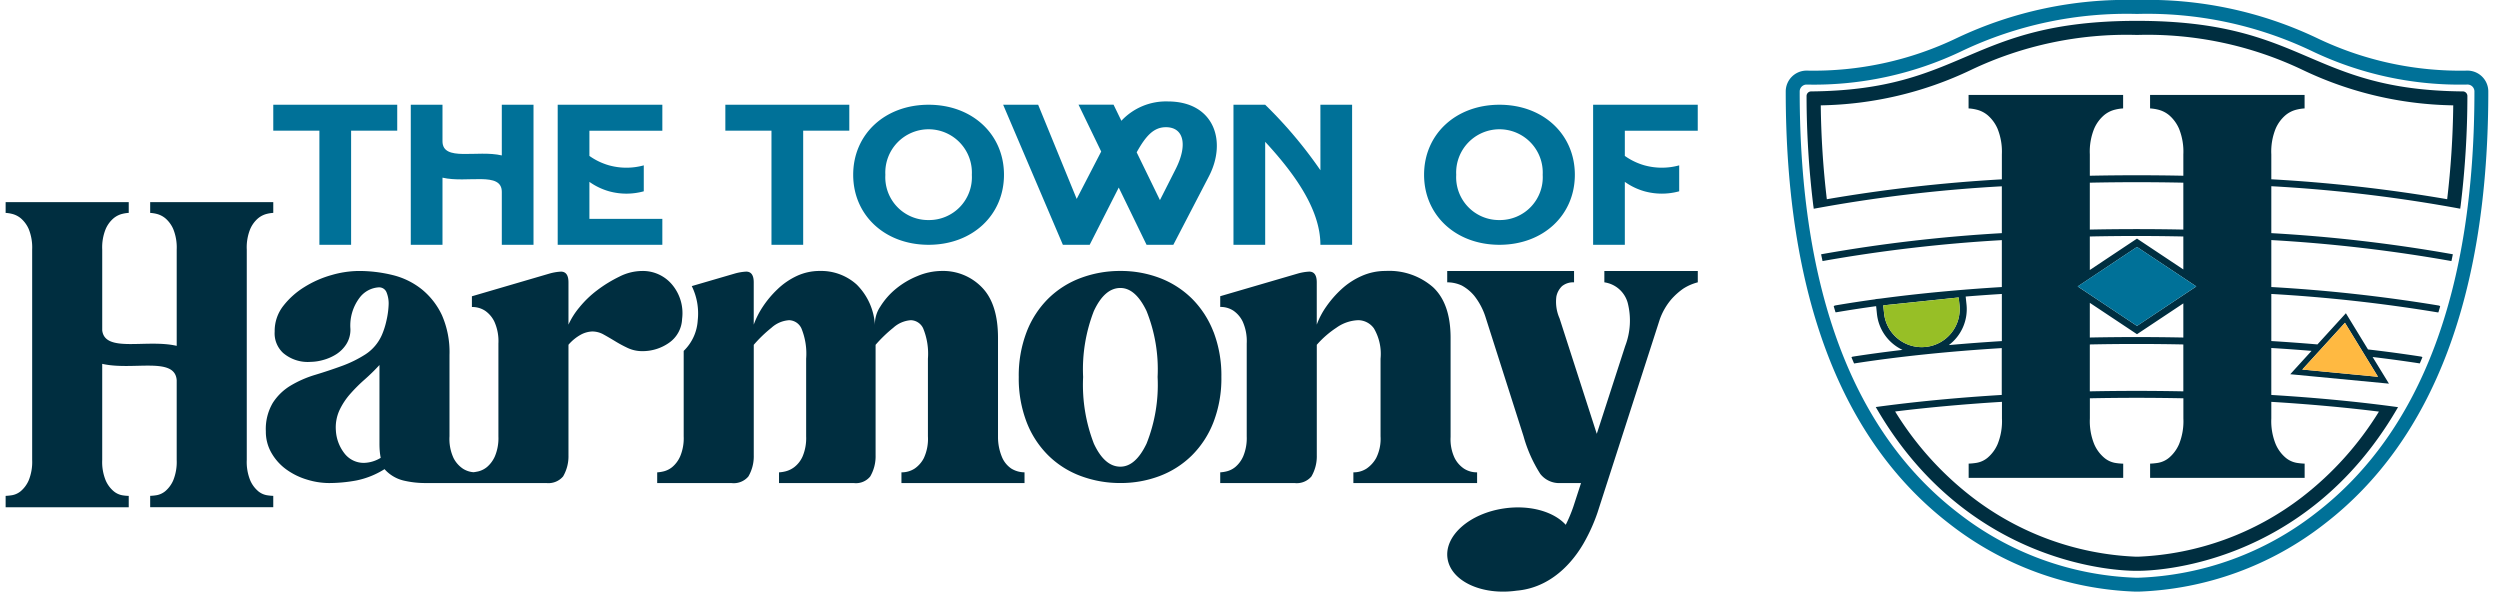
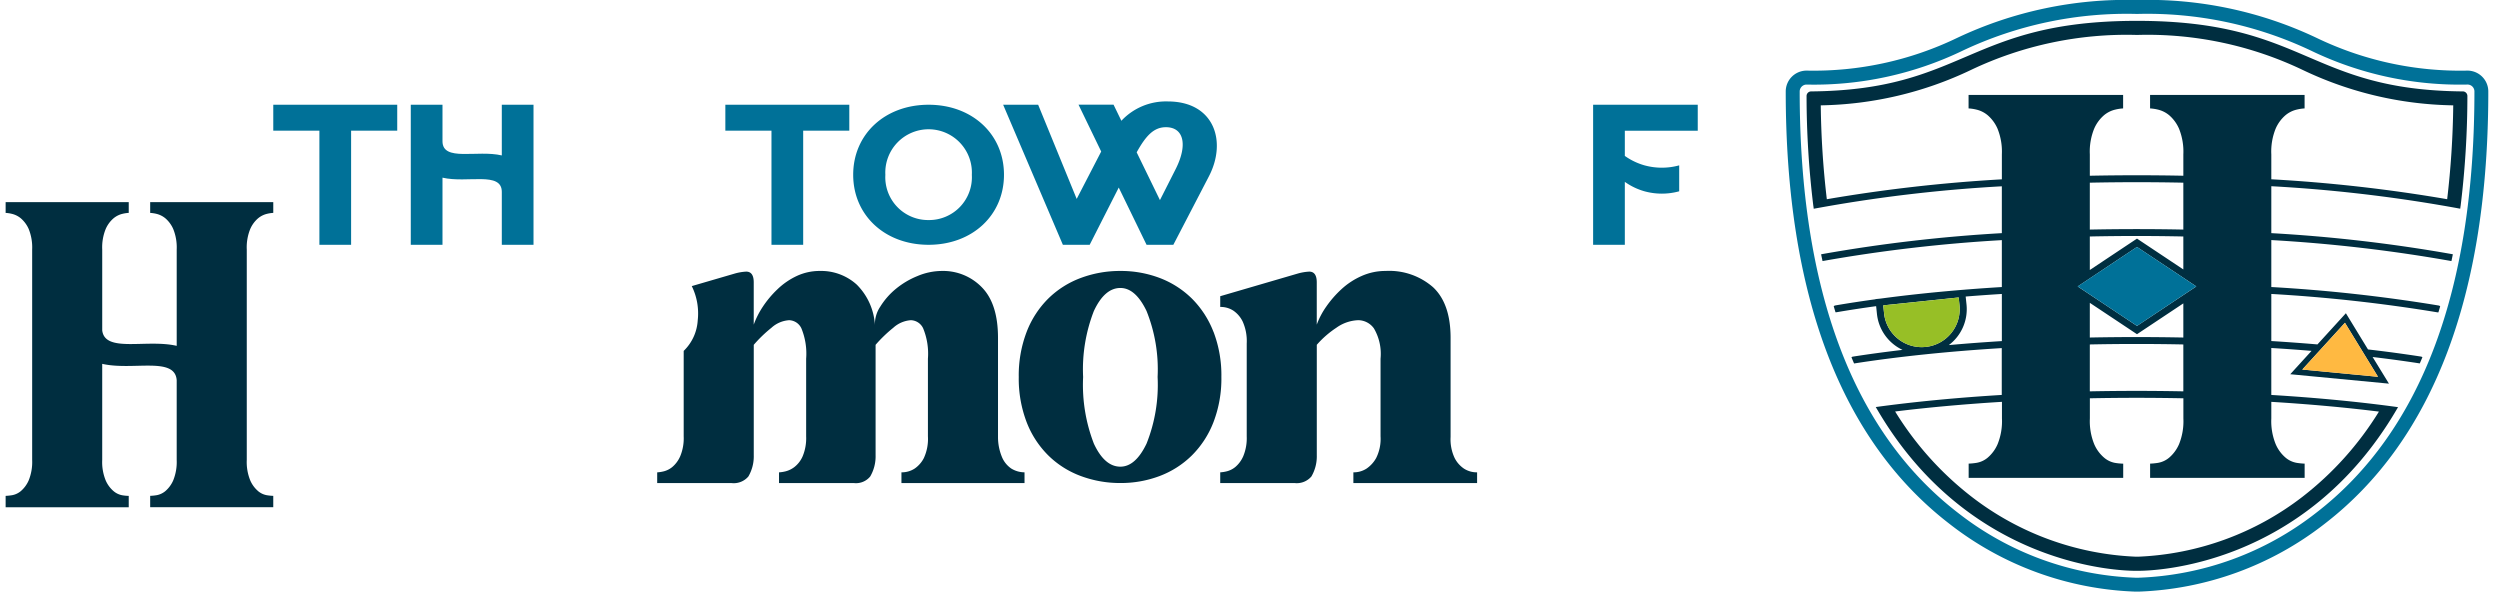
<svg xmlns="http://www.w3.org/2000/svg" width="258.368" height="61.57" viewBox="0.0 0.0 259.0 62.0">
  <defs>
    <clipPath id="clip-path">
      <rect id="Rectangle_104" data-name="Rectangle 104" width="258.368" height="61.57" fill="none" />
    </clipPath>
  </defs>
  <g id="Group_211" data-name="Group 211" transform="translate(-184 -119)">
    <g id="Group_209" data-name="Group 209" transform="translate(184 119)" clip-path="url(#clip-path)">
      <path id="Path_62" data-name="Path 62" d="M70.53,33.866a5.411,5.411,0,0,1-.461-2.2V21.353q0-3.548-1.674-5.256a5.61,5.61,0,0,0-4.172-1.709,6.609,6.609,0,0,0-2.528.527,8.593,8.593,0,0,0-2.267,1.346A7.475,7.475,0,0,0,57.819,18.1a3.248,3.248,0,0,0-.559,1.938,6.464,6.464,0,0,0-1.9-4.237,5.516,5.516,0,0,0-3.81-1.413,5.631,5.631,0,0,0-2.432.527,7.459,7.459,0,0,0-2,1.378A10.489,10.489,0,0,0,45.6,18.1a8.852,8.852,0,0,0-.952,1.874v-4.4q0-1.117-.788-1.117a5.372,5.372,0,0,0-1.182.2L38.2,15.964a6.451,6.451,0,0,1,.619,3.569,4.817,4.817,0,0,1-1.46,3.175V31.6a4.861,4.861,0,0,1-.361,2.07,3.064,3.064,0,0,1-.821,1.117,2.294,2.294,0,0,1-.919.461,3.713,3.713,0,0,1-.657.1v1.117h7.751a2,2,0,0,0,1.74-.69,4.158,4.158,0,0,0,.559-2.2v-11.5a13.887,13.887,0,0,1,1.84-1.774,3.027,3.027,0,0,1,1.838-.788,1.459,1.459,0,0,1,1.282.854,6.939,6.939,0,0,1,.492,3.153V31.6a4.891,4.891,0,0,1-.361,2.07,2.866,2.866,0,0,1-.854,1.117,2.543,2.543,0,0,1-.952.461,3.713,3.713,0,0,1-.657.1v1.117h7.818a1.912,1.912,0,0,0,1.674-.69,4.158,4.158,0,0,0,.559-2.2v-11.5a14.132,14.132,0,0,1,1.84-1.774A3.027,3.027,0,0,1,61,19.513a1.455,1.455,0,0,1,1.282.854,6.933,6.933,0,0,1,.494,3.153V31.6a4.733,4.733,0,0,1-.427,2.267A2.978,2.978,0,0,1,61.4,34.95a2.435,2.435,0,0,1-1.38.394v1.117H72.829V35.344a2.64,2.64,0,0,1-1.38-.394,2.71,2.71,0,0,1-.919-1.084" transform="translate(33.206 13.81)" fill="#002e40" />
      <path id="Path_63" data-name="Path 63" d="M26.277,40.806a3.059,3.059,0,0,1-.821-1.117,5.058,5.058,0,0,1-.361-2.134V15.662a5.064,5.064,0,0,1,.361-2.134,3.076,3.076,0,0,1,.821-1.117,2.281,2.281,0,0,1,.919-.461,3.689,3.689,0,0,1,.657-.1V10.735H15.043v1.117a3.689,3.689,0,0,1,.657.1,2.3,2.3,0,0,1,.921.461,3.1,3.1,0,0,1,.821,1.117,5.1,5.1,0,0,1,.361,2.134V25.688c-3.136-.727-7.478.762-7.751-1.613V15.662a5.064,5.064,0,0,1,.361-2.134,3.076,3.076,0,0,1,.821-1.117,2.281,2.281,0,0,1,.919-.461,3.679,3.679,0,0,1,.658-.1V10.735H0v1.117a3.689,3.689,0,0,1,.657.1,2.3,2.3,0,0,1,.921.461A3.121,3.121,0,0,1,2.4,13.528a5.1,5.1,0,0,1,.361,2.134V37.554A5.089,5.089,0,0,1,2.4,39.689a3.1,3.1,0,0,1-.821,1.117,1.949,1.949,0,0,1-.921.427A5.4,5.4,0,0,1,0,41.3v1.184H12.811V41.3h-.067a4.664,4.664,0,0,1-.623-.065,1.925,1.925,0,0,1-.888-.427,3.059,3.059,0,0,1-.821-1.117,5.058,5.058,0,0,1-.361-2.134V27.56c3.175.733,7.58-.8,7.751,1.707v8.288a5.089,5.089,0,0,1-.361,2.134,3.081,3.081,0,0,1-.821,1.117,1.949,1.949,0,0,1-.921.427,5.4,5.4,0,0,1-.657.065v1.184H27.852V41.3a5.4,5.4,0,0,1-.657-.065,1.935,1.935,0,0,1-.919-.427" transform="translate(0 10.304)" fill="#002e40" />
-       <path id="Path_64" data-name="Path 64" d="M57.139,19.381a4.621,4.621,0,0,0-1.019-3.547,3.964,3.964,0,0,0-3.185-1.444,5.3,5.3,0,0,0-2.332.592,13.8,13.8,0,0,0-2.3,1.411A10.6,10.6,0,0,0,46.431,18.2a7.722,7.722,0,0,0-1.117,1.774v-4.4q0-1.117-.788-1.117a5.4,5.4,0,0,0-1.182.2l-8.08,2.365v1.117a2.43,2.43,0,0,1,1.38.394,2.93,2.93,0,0,1,.952,1.115,4.954,4.954,0,0,1,.427,2.3V31.6a4.864,4.864,0,0,1-.363,2.07,3.1,3.1,0,0,1-.821,1.117,2.281,2.281,0,0,1-.919.461c-.2.043-.365.071-.49.084a2.368,2.368,0,0,1-1.119-.38,2.943,2.943,0,0,1-.952-1.084,4.715,4.715,0,0,1-.427-2.267V23.126a9.565,9.565,0,0,0-.788-4.139,7.609,7.609,0,0,0-2.1-2.693,7.81,7.81,0,0,0-3.022-1.478,14.591,14.591,0,0,0-3.547-.427,10.433,10.433,0,0,0-2.824.427,10.861,10.861,0,0,0-2.824,1.248,8.272,8.272,0,0,0-2.2,1.97,4.233,4.233,0,0,0-.888,2.661,2.78,2.78,0,0,0,.888,2.234,3.959,3.959,0,0,0,2.857.919,5.041,5.041,0,0,0,1.313-.2,4.927,4.927,0,0,0,1.346-.59,3.434,3.434,0,0,0,1.052-1.052,2.828,2.828,0,0,0,.427-1.576,4.8,4.8,0,0,1,.952-3.253,2.7,2.7,0,0,1,2-1.084.829.829,0,0,1,.821.559,3.066,3.066,0,0,1,.2,1.315,8.853,8.853,0,0,1-.229,1.609,8.073,8.073,0,0,1-.459,1.444,4.616,4.616,0,0,1-1.709,2.038,12.319,12.319,0,0,1-2.463,1.215q-1.346.491-2.759.919a11.334,11.334,0,0,0-2.561,1.117,5.652,5.652,0,0,0-1.872,1.807,5.352,5.352,0,0,0-.723,2.955,4.407,4.407,0,0,0,.592,2.266,5.479,5.479,0,0,0,1.542,1.709,7.145,7.145,0,0,0,2.136,1.05,7.84,7.84,0,0,0,2.3.363,15.831,15.831,0,0,0,2.824-.263,8.708,8.708,0,0,0,2.957-1.184,3.853,3.853,0,0,0,1.97,1.184,9.769,9.769,0,0,0,2.234.263H43.015a2,2,0,0,0,1.74-.69,4.158,4.158,0,0,0,.559-2.2v-11.5a4.621,4.621,0,0,1,1.346-1.084,2.705,2.705,0,0,1,1.15-.3,2.427,2.427,0,0,1,1.182.327c.394.219.79.451,1.184.69a13.267,13.267,0,0,0,1.28.69A3.54,3.54,0,0,0,53,22.732a4.776,4.776,0,0,0,2.759-.854,3.165,3.165,0,0,0,1.38-2.5M24.064,34.359a2.52,2.52,0,0,1-2.036-.952,4.259,4.259,0,0,1-.919-2.4,4.315,4.315,0,0,1,.361-2.1A7.168,7.168,0,0,1,22.586,27.2,16.408,16.408,0,0,1,24.1,25.687a20.467,20.467,0,0,0,1.544-1.511v8.147c0,.306.01.58.031.821a6.145,6.145,0,0,0,.1.69,3.487,3.487,0,0,1-1.709.525" transform="translate(13.26 13.811)" fill="#002e40" />
      <path id="Path_65" data-name="Path 65" d="M74.065,20.728A9.939,9.939,0,0,0,71.8,17.245a9.652,9.652,0,0,0-3.351-2.134,11.38,11.38,0,0,0-4.072-.723,11.648,11.648,0,0,0-4.106.723,9.568,9.568,0,0,0-3.383,2.134,9.89,9.89,0,0,0-2.267,3.483,12.667,12.667,0,0,0-.821,4.7,12.657,12.657,0,0,0,.821,4.7A9.872,9.872,0,0,0,56.888,33.6a9.513,9.513,0,0,0,3.383,2.134,11.648,11.648,0,0,0,4.106.723,11.38,11.38,0,0,0,4.072-.723A9.6,9.6,0,0,0,71.8,33.6a9.921,9.921,0,0,0,2.266-3.483,12.657,12.657,0,0,0,.821-4.7,12.667,12.667,0,0,0-.821-4.7M67.1,32.355q-1.149,2.4-2.726,2.4-1.643,0-2.759-2.4a16.943,16.943,0,0,1-1.117-6.93,16.74,16.74,0,0,1,1.117-6.865q1.117-2.4,2.759-2.4,1.576,0,2.726,2.4a16.318,16.318,0,0,1,1.15,6.865,16.515,16.515,0,0,1-1.15,6.93" transform="translate(51.635 13.81)" fill="#002e40" />
      <path id="Path_66" data-name="Path 66" d="M80.722,33.866a3.222,3.222,0,0,1-.986,1.084,2.43,2.43,0,0,1-1.38.394v1.117H91.232V35.344a2.43,2.43,0,0,1-1.38-.394,2.943,2.943,0,0,1-.952-1.084,4.536,4.536,0,0,1-.427-2.2V21.351q0-3.545-1.807-5.254a6.925,6.925,0,0,0-4.958-1.709,6.066,6.066,0,0,0-2.5.527,7.642,7.642,0,0,0-2.1,1.378A10.949,10.949,0,0,0,75.532,18.1a8.13,8.13,0,0,0-.986,1.874v-4.4q0-1.117-.788-1.117a5.4,5.4,0,0,0-1.184.2L64.5,17.016v1.117a2.424,2.424,0,0,1,1.378.394,2.924,2.924,0,0,1,.954,1.117,4.968,4.968,0,0,1,.425,2.3V31.6a4.887,4.887,0,0,1-.361,2.068,3.064,3.064,0,0,1-.821,1.117,2.294,2.294,0,0,1-.919.461,3.713,3.713,0,0,1-.657.1v1.117h7.751a2,2,0,0,0,1.74-.69,4.157,4.157,0,0,0,.559-2.2v-11.5A10.036,10.036,0,0,1,76.583,20.3a4.15,4.15,0,0,1,2.3-.788,2.029,2.029,0,0,1,1.611.854,5.238,5.238,0,0,1,.69,3.153V31.6a4.445,4.445,0,0,1-.461,2.265" transform="translate(61.902 13.81)" fill="#002e40" />
-       <path id="Path_67" data-name="Path 67" d="M92.907,14.389v1.182a2.949,2.949,0,0,1,2.43,2.136,7.4,7.4,0,0,1-.263,4.5l-2.955,9.131L88.243,19.316a4.254,4.254,0,0,1-.329-2.267,2.059,2.059,0,0,1,.592-1.084,1.855,1.855,0,0,1,1.248-.394V14.389h-13.2v1.182a3.6,3.6,0,0,1,1.509.329,4.428,4.428,0,0,1,1.315,1.084,7.015,7.015,0,0,1,1.182,2.265L84.5,31.6a14.422,14.422,0,0,0,1.742,3.91,2.492,2.492,0,0,0,2.068.952h2.169l-.79,2.43a15.2,15.2,0,0,1-.8,1.913c-1.235-1.362-3.694-2.089-6.375-1.711-3.622.512-6.275,2.844-5.928,5.209s3.563,3.869,7.185,3.357c4.212-.357,6.4-3.939,6.975-4.925a18.419,18.419,0,0,0,1.444-3.187l6.5-20.166a6.707,6.707,0,0,1,1.182-2.038,7.072,7.072,0,0,1,1.248-1.117,5.191,5.191,0,0,1,1.511-.657V14.389Z" transform="translate(73.47 13.811)" fill="#002e40" />
      <path id="Path_68" data-name="Path 68" d="M14.212,8.262h4.8V20.139h3.3V8.262h4.8v-2.7H14.212Z" transform="translate(13.641 5.339)" fill="#007198" />
      <path id="Path_69" data-name="Path 69" d="M30.988,10.836c-2.571-.6-6.173.686-6.173-1.48V5.562h-3.3V20.139h3.3V13.15c2.573.6,6.173-.686,6.173,1.48v5.509h3.3V5.562h-3.3Z" transform="translate(20.648 5.339)" fill="#007198" />
-       <path id="Path_70" data-name="Path 70" d="M29.316,20.139h10.89v-2.7h-7.59V13.587a6.675,6.675,0,0,0,2.046.982,6.794,6.794,0,0,0,3.612,0v-2.7a6.794,6.794,0,0,1-3.612,0,6.675,6.675,0,0,1-2.046-.982V8.263h7.59v-2.7H29.316Z" transform="translate(28.137 5.339)" fill="#007198" />
      <path id="Path_71" data-name="Path 71" d="M38.219,8.262h4.8V20.139h3.3V8.262h4.8v-2.7H38.219Z" transform="translate(36.681 5.339)" fill="#007198" />
      <path id="Path_72" data-name="Path 72" d="M52.853,5.562c-4.545,0-7.845,3.071-7.845,7.286s3.3,7.288,7.845,7.288S60.7,17.066,60.7,12.848s-3.3-7.286-7.845-7.286m0,12a4.457,4.457,0,0,1-4.5-4.709,4.506,4.506,0,1,1,9,0,4.456,4.456,0,0,1-4.5,4.709" transform="translate(43.197 5.339)" fill="#007198" />
      <path id="Path_73" data-name="Path 73" d="M70.1,5.386A6.358,6.358,0,0,0,65.274,7.4l-.813-1.674H60.816L63.174,10.6l-2.55,4.931-4.01-9.8H52.971l6.216,14.577h2.787L65,14.348l2.895,5.958h2.787l3.708-7.137c1.887-3.645.537-7.782-4.288-7.782m.815,7.053-1.629,3.216-2.422-4.974c.943-1.693,1.758-2.614,3.044-2.614,1.864,0,2.293,1.842,1.007,4.372" transform="translate(50.84 5.17)" fill="#007198" />
-       <path id="Path_74" data-name="Path 74" d="M74.249,12.378A45.689,45.689,0,0,0,68.5,5.562H65.2V20.137h3.3V9.419c2.83,3.067,5.746,6.9,5.746,10.718h3.3V5.562h-3.3Z" transform="translate(62.58 5.339)" fill="#007198" />
-       <path id="Path_75" data-name="Path 75" d="M83.168,5.562c-4.545,0-7.845,3.071-7.845,7.286s3.3,7.288,7.845,7.288,7.845-3.071,7.845-7.288-3.3-7.286-7.845-7.286m0,12a4.457,4.457,0,0,1-4.5-4.709,4.506,4.506,0,1,1,9,0,4.456,4.456,0,0,1-4.5,4.709" transform="translate(72.293 5.339)" fill="#007198" />
      <path id="Path_76" data-name="Path 76" d="M95.189,8.263v-2.7H84.3V20.139h3.3V13.587a6.675,6.675,0,0,0,2.046.982,6.816,6.816,0,0,0,3.612,0v-2.7a6.816,6.816,0,0,1-3.612,0,6.675,6.675,0,0,1-2.046-.982V8.263Z" transform="translate(80.908 5.339)" fill="#007198" />
      <path id="Path_77" data-name="Path 77" d="M131.229,61.57h-.286a33.339,33.339,0,0,1-19.349-7.034c-11.326-8.707-17.066-23.854-17.066-45.02A2.17,2.17,0,0,1,96.7,7.347a34.387,34.387,0,0,0,15.659-3.4A41.246,41.246,0,0,1,131.086,0a41.017,41.017,0,0,1,18.683,3.939,34.413,34.413,0,0,0,15.706,3.408,2.172,2.172,0,0,1,2.169,2.169c0,21.164-5.74,36.311-17.064,45.02a33.351,33.351,0,0,1-19.351,7.034m-.143-60.12A39.961,39.961,0,0,0,112.924,5.28,35.636,35.636,0,0,1,96.7,8.8a.72.72,0,0,0-.719.719c0,20.693,5.552,35.452,16.5,43.871a31.805,31.805,0,0,0,18.465,6.732h.286A31.833,31.833,0,0,0,149.7,53.388c10.947-8.421,16.5-23.18,16.5-43.871a.718.718,0,0,0-.719-.719A35.612,35.612,0,0,1,149.2,5.272,39.779,39.779,0,0,0,131.086,1.45" transform="translate(90.725 0.001)" fill="#007198" />
      <path id="Path_78" data-name="Path 78" d="M163.936,8.45c-16.156-.137-16.325-7.343-33.914-7.343S112.18,8.311,96.108,8.45a.478.478,0,0,0-.474.476A94.4,94.4,0,0,0,96.343,20.4h.006c-.006-.051-.014-.1-.022-.153h0l.053.414a154.341,154.341,0,0,1,19.576-2.336V23.2a158.911,158.911,0,0,0-18.808,2.2c.047.239.1.47.147.706a158.419,158.419,0,0,1,18.661-2.179v4.882c-4.394.268-8.643.668-12.609,1.2l-.543.057,0,.016q-2.149.294-4.178.641a.364.364,0,0,0-.167.084c.061.21.123.417.186.625a.366.366,0,0,0,.1,0q2-.341,4.129-.633l.084.807a4.675,4.675,0,0,0,2.663,3.743c-1.776.21-3.5.441-5.16.7a.358.358,0,0,0-.155.069c.09.218.18.431.272.645,4.707-.733,9.924-1.266,15.37-1.6v4.874c-4.594.28-9.021.7-13.113,1.26.057.1.114.194.171.29l0,0c9.56,16.313,25.207,16.754,26.867,16.754.094,0,.143,0,.143,0s.049,0,.143,0c1.662,0,17.3-.441,26.859-16.742l0,0c.057-.1.116-.192.172-.29-4.115-.566-8.57-.99-13.191-1.27V35.152q2.119.129,4.188.3l-2.216,2.43,10.271.98-1.7-2.773c1.685.2,3.328.423,4.909.668.092-.214.184-.427.274-.647a.372.372,0,0,0-.151-.065c-1.772-.274-3.614-.523-5.513-.743l-2.3-3.767L148.8,34.78q-2.363-.2-4.8-.351v-4.9a162.871,162.871,0,0,1,17.289,1.913.335.335,0,0,0,.061.006c.014,0,.025-.006.039-.006.063-.21.125-.419.186-.631a.374.374,0,0,0-.163-.08A163.967,163.967,0,0,0,144,28.808V23.921a158.5,158.5,0,0,1,18.745,2.185c.049-.235.1-.468.147-.707A159.036,159.036,0,0,0,144,23.2V18.316a154.842,154.842,0,0,1,19.66,2.34c.018-.137.035-.274.051-.412h0l-.018.137.006,0a94.622,94.622,0,0,0,.707-11.457.48.48,0,0,0-.474-.476m-12.27,24.08,3.439,5.621-7.88-.753Zm-43.63,2.512c-.137.014-.278.022-.415.022a3.937,3.937,0,0,1-3.921-3.537l-.084-.811,7.853-.821.084.811a3.951,3.951,0,0,1-3.516,4.337m2.407-.192a4.679,4.679,0,0,0,1.84-4.221l-.088-.831q1.861-.15,3.765-.268v4.905q-2.807.173-5.517.415M155.2,41.772a33.232,33.232,0,0,1-7.974,8.878,30,30,0,0,1-17.056,6.22c-.059,0-.094,0-.1,0h-.082c-.01,0-.045,0-.1,0a29.99,29.99,0,0,1-17.054-6.22,33.155,33.155,0,0,1-7.982-8.89c3.52-.433,7.259-.768,11.116-1.005v1.73a6.37,6.37,0,0,1-.455,2.681,3.841,3.841,0,0,1-1.031,1.4,2.428,2.428,0,0,1-1.154.537,6.669,6.669,0,0,1-.825.082v1.484h16.084V47.187H128.5a5.8,5.8,0,0,1-.784-.082,2.415,2.415,0,0,1-1.113-.537,3.819,3.819,0,0,1-1.031-1.4,6.34,6.34,0,0,1-.455-2.681v-2.1c3.236-.065,6.5-.065,9.732,0v2.1a6.374,6.374,0,0,1-.453,2.681,3.863,3.863,0,0,1-1.031,1.4,2.444,2.444,0,0,1-1.154.537,6.738,6.738,0,0,1-.825.082v1.484h16.082V47.187a6.7,6.7,0,0,1-.825-.082,2.427,2.427,0,0,1-1.154-.537,3.819,3.819,0,0,1-1.031-1.4A6.343,6.343,0,0,1,144,42.486V40.757c3.884.237,7.649.574,11.194,1.015m-20.35-18.226v3.432l-4.823-3.21-4.909,3.267V23.548c3.236-.069,6.5-.069,9.732,0m-9.732-.719v-4.88c3.236-.067,6.5-.069,9.732,0v4.88c-3.236-.067-6.5-.065-9.732,0m4.909,1.809,6.173,4.108-6.173,4.108-6.173-4.108Zm-4.909,9.428V30.453l4.909,3.265,4.823-3.208v3.553c-3.236-.065-6.5-.065-9.732,0m9.732.719v4.882c-3.236-.065-6.5-.065-9.732,0v-4.88c3.236-.067,6.5-.067,9.732,0M162.3,19.668A160.527,160.527,0,0,0,144,17.595V15a6.34,6.34,0,0,1,.453-2.679,3.862,3.862,0,0,1,1.031-1.4,2.853,2.853,0,0,1,1.154-.576,4.6,4.6,0,0,1,.825-.125v-1.4H131.382v1.4a4.628,4.628,0,0,1,.825.125,2.877,2.877,0,0,1,1.154.576,3.907,3.907,0,0,1,1.031,1.4A6.37,6.37,0,0,1,134.845,15v2.226c-3.236-.067-6.5-.065-9.732,0V15a6.336,6.336,0,0,1,.455-2.679,3.862,3.862,0,0,1,1.031-1.4,2.841,2.841,0,0,1,1.154-.576,4.6,4.6,0,0,1,.825-.125v-1.4H112.494v1.4a4.579,4.579,0,0,1,.825.125,2.853,2.853,0,0,1,1.154.576,3.884,3.884,0,0,1,1.031,1.4A6.367,6.367,0,0,1,115.959,15v2.6a161.373,161.373,0,0,0-18.216,2.07A91.718,91.718,0,0,1,97.112,9.9a37.617,37.617,0,0,0,15.608-3.673,37.659,37.659,0,0,1,17.3-3.653A37.464,37.464,0,0,1,147.276,6.22,37.613,37.613,0,0,0,162.933,9.9a92.229,92.229,0,0,1-.631,9.766" transform="translate(91.787 1.063)" fill="#002e40" />
      <path id="Path_79" data-name="Path 79" d="M126.4,17.141l3.439,5.621-7.88-.753Z" transform="translate(117.053 16.452)" fill="#ffb941" />
      <path id="Path_80" data-name="Path 80" d="M104.128,20.944c-.137.014-.278.022-.415.022a3.936,3.936,0,0,1-3.922-3.537l-.084-.811,7.853-.821.084.811a3.953,3.953,0,0,1-3.516,4.337" transform="translate(95.696 15.161)" fill="#97bf26" />
      <path id="Path_81" data-name="Path 81" d="M116.2,13.113l6.173,4.108L116.2,21.33l-6.173-4.11Z" transform="translate(105.605 12.586)" fill="#007198" />
    </g>
  </g>
</svg>